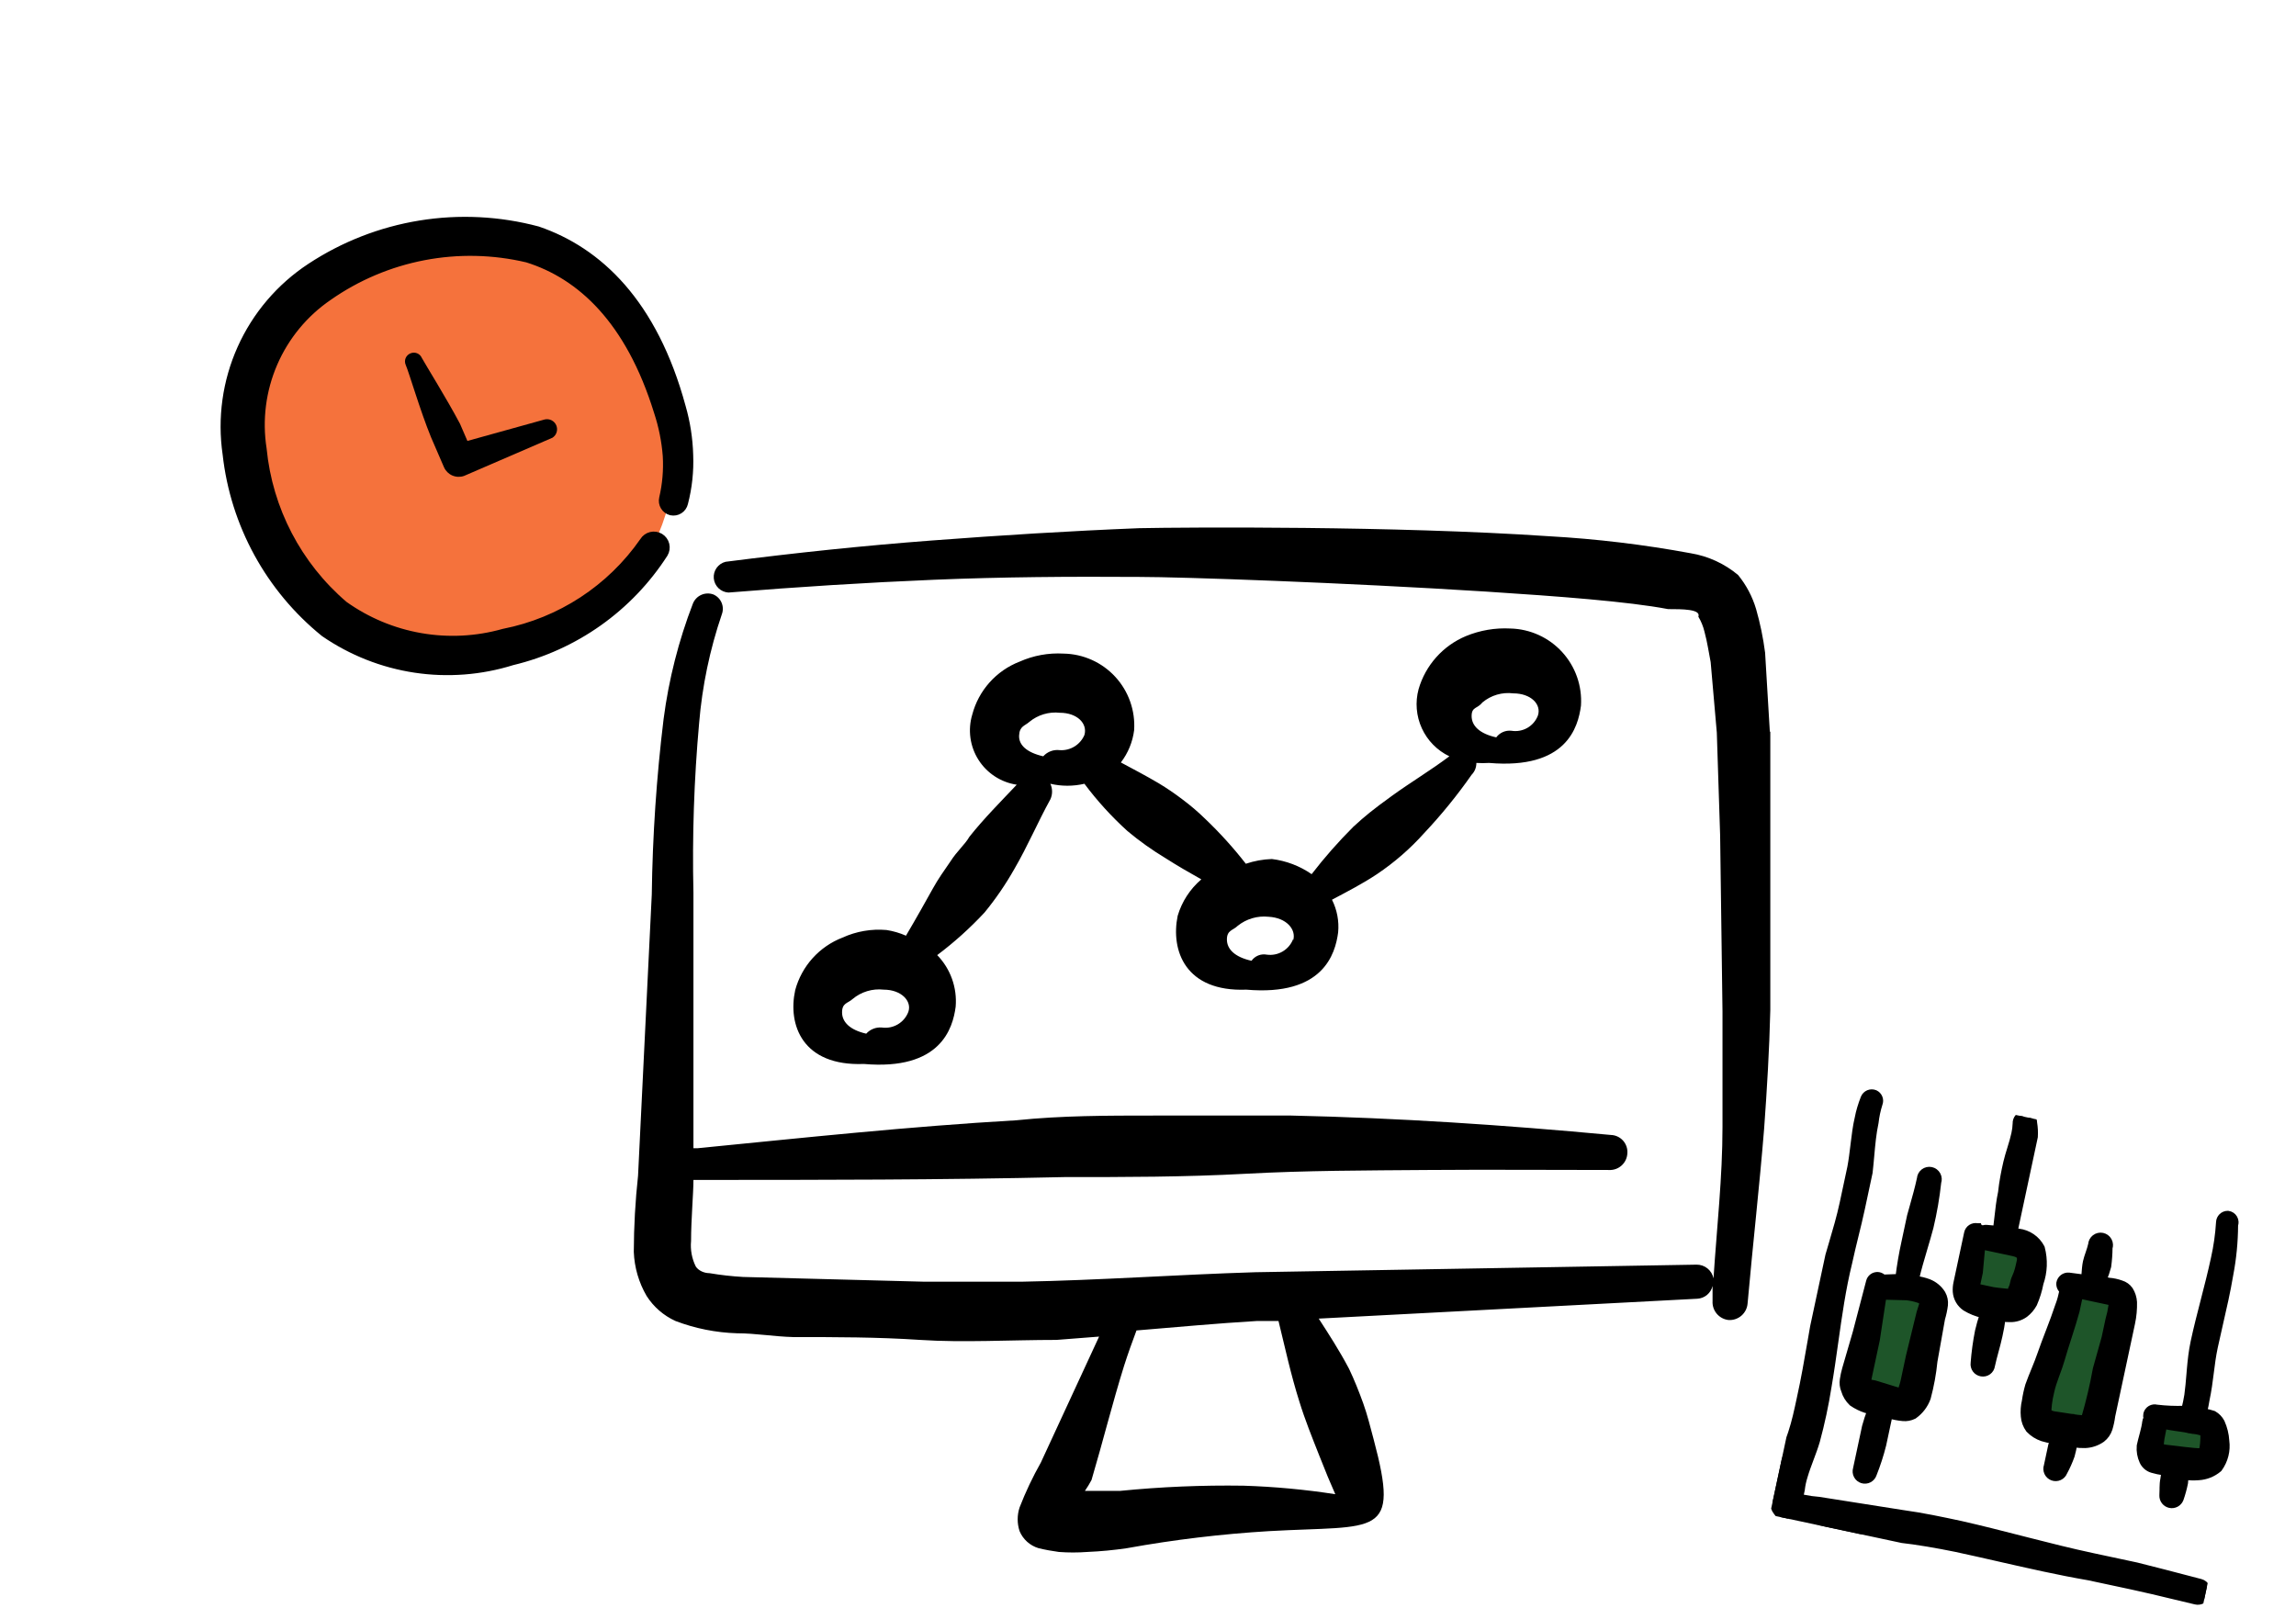
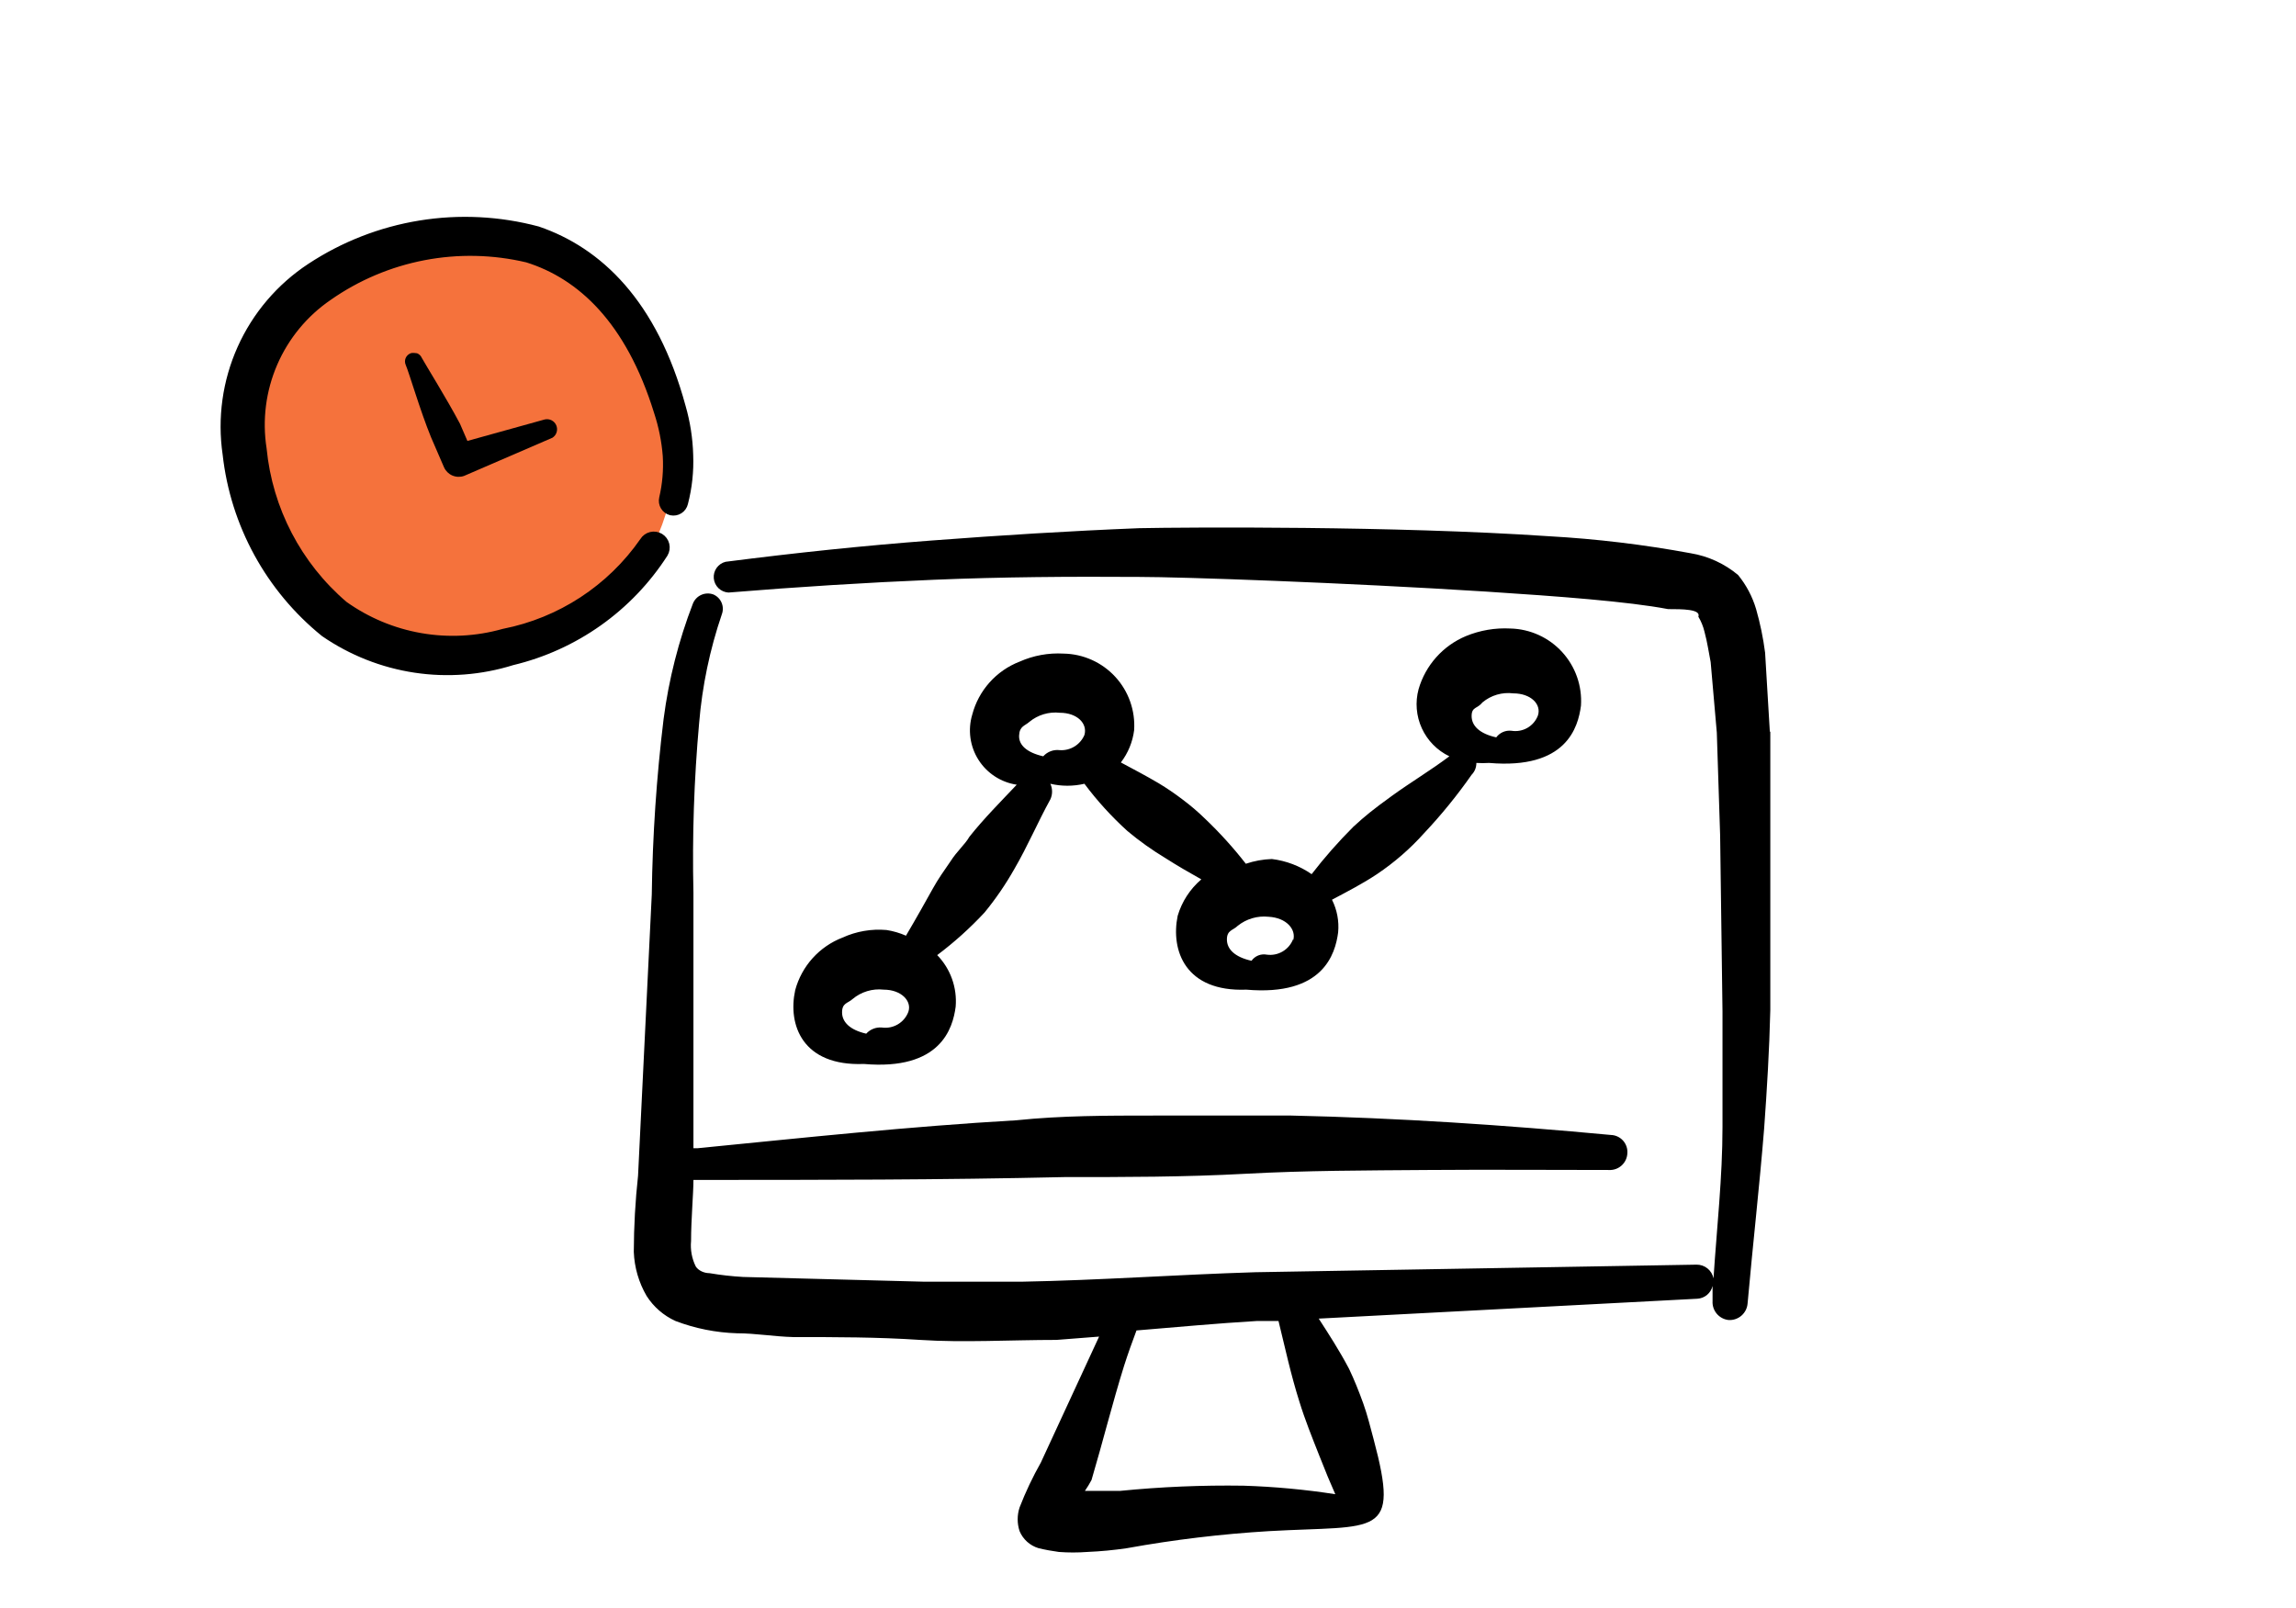
<svg xmlns="http://www.w3.org/2000/svg" width="384" height="269" viewBox="0 0 384 269" fill="none">
  <g clip-path="url(#clip0_91_61)">
    <path fill-rule="evenodd" clip-rule="evenodd" d="M296 122.383L295.208 109.163C294.89 106.701 294.387 104.266 293.704 101.879C293.089 99.799 292.066 97.861 290.696 96.179C288.43 94.28 285.696 93.022 282.779 92.538C274.931 91.086 266.998 90.134 259.029 89.688C233.3 87.946 198.625 88.183 190.55 88.342C178.754 88.817 167.354 89.529 155.875 90.4C144.396 91.271 133.075 92.459 121.358 93.963C120.75 94.112 120.216 94.474 119.853 94.984C119.489 95.493 119.321 96.117 119.379 96.74C119.436 97.364 119.716 97.946 120.166 98.38C120.617 98.815 121.208 99.073 121.833 99.109C133.471 98.159 144.792 97.446 156.192 96.971C167.592 96.496 178.913 96.417 190.55 96.496C197.596 96.496 224.829 97.446 248.579 98.95C260.771 99.742 272.329 100.613 278.979 101.879C281.354 101.879 284.521 101.879 284.046 103.146C284.517 103.933 284.864 104.787 285.075 105.679C285.55 107.421 285.787 109.163 286.104 110.746L287.133 122.542L287.688 139.721L288.083 169.171V188.488C288.083 196.958 287.133 205.35 286.579 213.821C286.449 213.165 286.092 212.575 285.571 212.155C285.05 211.735 284.398 211.512 283.729 211.525L209.946 212.792C196.962 213.188 183.9 214.138 170.917 214.375H154.529L124.287 213.583C122.404 213.477 120.527 213.265 118.667 212.95C117.796 212.95 116.846 212.554 116.371 211.842C115.713 210.519 115.439 209.038 115.579 207.567C115.579 203.925 115.975 199.65 115.975 197.354H116.925C137.112 197.354 157.458 197.354 177.962 196.879C188.017 196.879 198.15 196.879 208.283 196.325C218.417 195.771 228.55 195.771 238.683 195.692C248.817 195.613 258.95 195.692 269.083 195.692C269.468 195.713 269.853 195.658 270.217 195.531C270.581 195.403 270.915 195.205 271.202 194.947C271.489 194.69 271.722 194.378 271.888 194.031C272.055 193.683 272.151 193.306 272.171 192.921C272.203 192.534 272.156 192.144 272.033 191.776C271.909 191.407 271.711 191.068 271.452 190.779C271.192 190.49 270.877 190.257 270.524 190.094C270.171 189.932 269.788 189.843 269.4 189.833C251.667 188.171 233.854 186.983 215.963 186.588H192.925C185.246 186.588 177.567 186.588 169.967 187.379C152.075 188.408 134.342 190.308 116.687 192.05H115.975V149.3C115.76 139.843 116.077 130.38 116.925 120.958C117.439 114.756 118.715 108.64 120.725 102.75C120.962 102.119 120.947 101.421 120.681 100.801C120.416 100.181 119.921 99.688 119.3 99.425C118.648 99.189 117.93 99.214 117.296 99.494C116.662 99.774 116.16 100.288 115.896 100.929C113.498 107.15 111.85 113.635 110.987 120.246C109.798 129.993 109.137 139.798 109.008 149.617L106.713 196.642C106.251 200.875 106.014 205.129 106 209.388C106.099 211.98 106.833 214.508 108.138 216.75C109.307 218.587 110.985 220.045 112.967 220.946C116.259 222.2 119.737 222.895 123.258 223.004C126.346 223.004 129.512 223.558 132.679 223.638C139.725 223.638 146.771 223.638 153.896 224.113C161.021 224.588 169.096 224.113 176.696 224.113L183.821 223.558L174.083 244.617C172.716 247.034 171.525 249.548 170.521 252.138C170.098 253.423 170.098 254.81 170.521 256.096C170.805 256.775 171.237 257.383 171.785 257.876C172.332 258.369 172.982 258.734 173.688 258.946C174.81 259.216 175.947 259.427 177.092 259.579C178.673 259.698 180.261 259.698 181.842 259.579C184.068 259.485 186.288 259.274 188.492 258.946C196.345 257.527 204.276 256.576 212.242 256.096C230.371 255.067 234.171 257.363 229.737 240.738C229.183 238.679 228.708 236.7 227.996 234.721C227.283 232.742 226.492 230.763 225.621 228.942C224.037 225.933 222.296 223.242 220.554 220.55L283.887 217.225C284.484 217.189 285.053 216.962 285.509 216.577C285.966 216.192 286.285 215.669 286.421 215.088V217.621C286.376 218.394 286.631 219.154 287.132 219.744C287.633 220.334 288.343 220.707 289.112 220.788C289.898 220.831 290.669 220.566 291.261 220.048C291.853 219.53 292.218 218.801 292.279 218.017C293.15 208.2 294.258 198.542 295.05 188.725C295.525 182.154 295.921 175.583 296.079 168.933V122.383H296ZM217.308 234.404C218.258 237.492 219.446 240.421 220.633 243.429C221.821 246.438 222.375 247.783 223.325 249.921C218.239 249.132 213.11 248.657 207.967 248.496C201.068 248.392 194.169 248.683 187.304 249.367H181.446C181.85 248.782 182.22 248.174 182.554 247.546C184.454 241.133 186.037 234.721 188.017 228.388C188.65 226.408 189.362 224.429 190.075 222.529C196.804 221.975 203.533 221.342 210.262 220.946H213.825C214.933 225.458 215.883 229.892 217.308 234.404Z" fill="black" />
    <path fill-rule="evenodd" clip-rule="evenodd" d="M158.962 144.075C157.933 145.579 156.904 147.004 156.033 148.587C155.163 150.171 153.025 153.971 151.521 156.504C150.485 156.047 149.394 155.728 148.275 155.554C145.753 155.333 143.216 155.769 140.912 156.821C138.995 157.56 137.278 158.74 135.903 160.267C134.527 161.794 133.531 163.624 132.996 165.608C131.729 171.387 134.183 178.354 144.475 177.958C157.3 179.067 159.358 172.021 159.833 168.379C159.964 166.804 159.756 165.219 159.223 163.73C158.691 162.242 157.846 160.885 156.746 159.75C159.591 157.614 162.24 155.23 164.662 152.625C166.531 150.345 168.199 147.908 169.65 145.342C171.867 141.542 173.608 137.425 175.667 133.704C175.858 133.295 175.957 132.849 175.957 132.398C175.957 131.947 175.858 131.501 175.667 131.092C177.541 131.53 179.492 131.53 181.367 131.092C183.507 133.957 185.92 136.608 188.571 139.008C190.564 140.672 192.681 142.18 194.904 143.521C196.883 144.787 198.942 145.975 200.921 147.083C199.038 148.688 197.662 150.806 196.962 153.179C195.775 158.958 198.229 165.925 208.442 165.529C221.267 166.637 223.325 159.592 223.8 155.95C223.977 154.069 223.62 152.175 222.771 150.487C225.304 149.142 227.917 147.796 230.292 146.212C233.207 144.256 235.867 141.942 238.208 139.325C241.078 136.274 243.724 133.019 246.125 129.587C246.381 129.326 246.583 129.017 246.719 128.677C246.855 128.337 246.922 127.974 246.917 127.608C247.628 127.652 248.342 127.652 249.054 127.608C261.958 128.717 263.938 121.671 264.413 118.029C264.52 116.4 264.296 114.765 263.756 113.224C263.215 111.683 262.368 110.267 261.266 109.062C260.164 107.856 258.83 106.886 257.344 106.21C255.857 105.533 254.249 105.164 252.617 105.125C250.073 104.988 247.53 105.42 245.175 106.392C243.277 107.185 241.581 108.393 240.211 109.927C238.841 111.461 237.832 113.283 237.258 115.258C236.666 117.438 236.857 119.757 237.797 121.81C238.737 123.864 240.367 125.524 242.404 126.5C239.237 128.875 235.912 130.854 232.746 133.15C229.579 135.446 228.312 136.475 226.333 138.296C223.843 140.782 221.516 143.426 219.367 146.212C217.389 144.84 215.106 143.97 212.717 143.679C211.234 143.729 209.767 143.996 208.362 144.471C206.282 141.799 204.006 139.286 201.554 136.95C200.361 135.784 199.092 134.7 197.754 133.704C196.485 132.735 195.164 131.836 193.796 131.012C191.658 129.746 189.521 128.637 187.462 127.529C188.665 125.962 189.429 124.105 189.679 122.146C189.787 120.52 189.563 118.889 189.021 117.353C188.48 115.816 187.632 114.405 186.529 113.206C185.426 112.007 184.091 111.044 182.605 110.376C181.119 109.709 179.512 109.349 177.883 109.321C175.357 109.175 172.832 109.636 170.521 110.667C168.594 111.413 166.872 112.606 165.496 114.147C164.119 115.689 163.128 117.535 162.604 119.533C162.227 120.794 162.125 122.122 162.305 123.426C162.485 124.73 162.944 125.98 163.65 127.091C164.355 128.202 165.292 129.148 166.395 129.866C167.499 130.584 168.744 131.056 170.046 131.25C167.354 134.1 164.583 136.871 162.129 139.958C161.417 141.225 160.071 142.333 158.962 144.075ZM147.483 171.862C146.998 171.822 146.51 171.893 146.057 172.072C145.604 172.25 145.198 172.531 144.871 172.892C142.1 172.258 140.833 170.912 140.833 169.329C140.833 167.746 141.783 167.825 142.575 167.112C143.292 166.506 144.125 166.053 145.024 165.781C145.922 165.509 146.867 165.423 147.8 165.529C150.729 165.529 152.55 167.429 151.917 169.25C151.584 170.124 150.964 170.859 150.158 171.334C149.353 171.809 148.409 171.995 147.483 171.862ZM247.946 117.475C248.655 116.885 249.477 116.447 250.362 116.188C251.248 115.93 252.177 115.856 253.092 115.971C256.021 115.971 257.842 117.792 257.208 119.692C256.874 120.56 256.251 121.287 255.443 121.748C254.635 122.21 253.693 122.378 252.775 122.225C252.293 122.172 251.805 122.246 251.36 122.441C250.916 122.635 250.53 122.943 250.242 123.333C247.392 122.7 246.125 121.354 246.125 119.771C246.125 118.187 247.075 118.583 247.946 117.475ZM216.279 157.058C215.947 157.933 215.327 158.668 214.521 159.143C213.715 159.617 212.772 159.804 211.846 159.671C211.369 159.582 210.877 159.632 210.428 159.814C209.979 159.997 209.592 160.304 209.312 160.7C206.462 160.067 205.196 158.721 205.196 157.137C205.196 155.554 206.225 155.633 207.017 154.842C208.467 153.682 210.316 153.141 212.162 153.337C215.171 153.496 216.833 155.475 216.279 157.296V157.058ZM172.183 120.721C172.885 120.145 173.695 119.715 174.565 119.457C175.435 119.199 176.348 119.117 177.25 119.217C180.179 119.217 181.921 121.037 181.367 122.937C181.025 123.733 180.447 124.403 179.71 124.857C178.973 125.31 178.114 125.525 177.25 125.471C176.739 125.404 176.22 125.463 175.737 125.642C175.254 125.822 174.822 126.116 174.479 126.5C171.708 125.867 170.363 124.6 170.442 123.017C170.521 121.433 171.392 121.433 172.183 120.721Z" fill="black" />
  </g>
  <circle cx="76" cy="75" r="37" fill="#F5723C" />
  <path d="M54.142 105.98L54.158 105.992L54.174 106.003C58.727 109.136 63.934 111.193 69.399 112.017C74.859 112.84 80.434 112.411 85.704 110.764C96.212 108.253 105.343 101.779 111.189 92.694L111.193 92.688L111.197 92.681C111.492 92.192 111.581 91.605 111.444 91.05C111.306 90.495 110.954 90.018 110.464 89.722C109.975 89.427 109.388 89.338 108.833 89.476C108.284 89.612 107.81 89.959 107.514 90.44C102.021 98.349 93.667 103.811 84.218 105.669L84.198 105.673L84.179 105.678C79.69 106.945 74.974 107.187 70.378 106.387C65.79 105.588 61.439 103.771 57.646 101.069C49.935 94.483 45.077 85.163 44.093 75.069L44.092 75.054L44.09 75.04C43.338 70.223 43.965 65.293 45.898 60.818C47.832 56.343 50.992 52.507 55.015 49.753L55.015 49.753L55.019 49.75C59.783 46.414 65.199 44.123 70.912 43.029C76.618 41.937 82.491 42.063 88.145 43.4C97.035 46.18 105.143 53.644 109.867 68.907L109.867 68.907L109.87 68.916C110.657 71.299 111.153 73.767 111.346 76.269C111.484 78.631 111.281 81.001 110.742 83.306L110.742 83.306C110.623 83.814 110.709 84.348 110.98 84.793C111.251 85.239 111.686 85.561 112.191 85.689L112.201 85.691L112.21 85.693C112.722 85.802 113.257 85.705 113.698 85.423C114.137 85.142 114.448 84.701 114.565 84.193C115.251 81.549 115.544 78.818 115.434 76.089C115.358 73.355 114.936 70.642 114.179 68.015C109.442 50.576 100.186 41.859 89.981 38.371L89.965 38.366L89.948 38.361C83.518 36.647 76.798 36.312 70.229 37.379C63.661 38.446 57.392 40.891 51.836 44.553C46.737 47.907 42.701 52.647 40.203 58.215C37.706 63.781 36.849 69.944 37.732 75.98C39.042 87.749 44.938 98.528 54.142 105.98Z" fill="black" stroke="black" />
-   <path fill-rule="evenodd" clip-rule="evenodd" d="M78.173 73.751L76.932 70.88C74.671 66.617 71.269 61.169 70.544 59.857C70.469 59.683 70.361 59.525 70.225 59.393C70.088 59.261 69.928 59.157 69.752 59.087C69.575 59.018 69.387 58.983 69.198 58.986C69.008 58.989 68.821 59.029 68.647 59.104C68.467 59.175 68.303 59.281 68.164 59.417C68.026 59.553 67.917 59.715 67.842 59.894C67.768 60.072 67.73 60.264 67.732 60.458C67.733 60.652 67.773 60.843 67.85 61.021C68.442 62.39 70.248 68.632 72.087 73.131L74.263 78.166C74.54 78.781 75.037 79.269 75.656 79.535C76.276 79.801 76.973 79.825 77.609 79.603C77.609 79.603 80.171 78.496 83.571 77.026L92.404 73.21C92.737 72.993 92.983 72.665 93.098 72.285C93.212 71.904 93.189 71.496 93.031 71.131C92.874 70.766 92.592 70.469 92.236 70.291C91.881 70.114 91.474 70.069 91.088 70.162L78.173 73.751Z" fill="black" />
+   <path fill-rule="evenodd" clip-rule="evenodd" d="M78.173 73.751L76.932 70.88C74.671 66.617 71.269 61.169 70.544 59.857C70.469 59.683 70.361 59.525 70.225 59.393C70.088 59.261 69.928 59.157 69.752 59.087C69.008 58.989 68.821 59.029 68.647 59.104C68.467 59.175 68.303 59.281 68.164 59.417C68.026 59.553 67.917 59.715 67.842 59.894C67.768 60.072 67.73 60.264 67.732 60.458C67.733 60.652 67.773 60.843 67.85 61.021C68.442 62.39 70.248 68.632 72.087 73.131L74.263 78.166C74.54 78.781 75.037 79.269 75.656 79.535C76.276 79.801 76.973 79.825 77.609 79.603C77.609 79.603 80.171 78.496 83.571 77.026L92.404 73.21C92.737 72.993 92.983 72.665 93.098 72.285C93.212 71.904 93.189 71.496 93.031 71.131C92.874 70.766 92.592 70.469 92.236 70.291C91.881 70.114 91.474 70.069 91.088 70.162L78.173 73.751Z" fill="black" />
  <g clip-path="url(#clip1_91_61)">
-     <path d="M310.5 231.5L314 215.5L323 217L318.5 234.5L310.5 231.5Z" fill="#1E5529" />
    <rect x="331" y="208" width="7" height="9" fill="#1E5529" />
    <rect x="347.721" y="215" width="8" height="23" transform="rotate(14.402 347.721 215)" fill="#1E5529" />
    <rect x="361" y="238" width="9" height="5" fill="#1E5529" />
    <path d="M368.067 264.601L368.063 264.6C367.46 264.443 366.844 264.282 366.218 264.118C363.375 263.375 360.326 262.577 357.33 261.833L357.322 261.831L357.314 261.829L350.047 260.276C346.349 259.486 342.686 258.561 339.019 257.624C338.682 257.538 338.344 257.451 338.007 257.365C334.68 256.513 331.348 255.66 327.996 254.901L327.99 254.899L327.981 254.898C324.763 254.21 321.553 253.524 318.258 253.073C318.257 253.072 318.255 253.072 318.253 253.072L304.232 250.863L304.211 250.859L304.191 250.858C303.349 250.796 302.512 250.679 301.686 250.507C301.685 250.507 301.685 250.507 301.685 250.507L301.091 250.38L301.341 249.21L301.346 249.187L301.349 249.163C301.435 248.406 301.595 247.66 301.825 246.935L301.825 246.935L301.828 246.924C302.113 245.951 302.473 244.991 302.84 244.014L302.851 243.984C303.212 243.022 303.579 242.045 303.871 241.056L303.871 241.056L303.873 241.046C304.687 238.051 305.336 235.015 305.818 231.95C306.252 229.439 306.604 226.934 306.954 224.44C307.581 219.984 308.202 215.562 309.277 211.195L309.279 211.187L309.28 211.18C309.601 209.681 309.967 208.19 310.334 206.691L310.335 206.687C310.702 205.192 311.071 203.688 311.395 202.173L312.684 196.142L312.689 196.119L312.692 196.095C312.799 195.159 312.881 194.242 312.962 193.34C313.133 191.428 313.298 189.583 313.683 187.78L313.688 187.756L313.691 187.732C313.81 186.686 314.03 185.654 314.347 184.65C314.483 184.314 314.486 183.939 314.354 183.601C314.219 183.254 313.955 182.974 313.617 182.82L313.608 182.816L313.599 182.813C313.242 182.666 312.841 182.668 312.485 182.817C312.129 182.966 311.847 183.25 311.7 183.607L311.7 183.607L311.698 183.613C311.246 184.754 310.897 185.933 310.654 187.135C310.362 188.501 310.183 189.901 310.018 191.263C310.003 191.386 309.989 191.508 309.974 191.63C309.824 192.869 309.68 194.069 309.465 195.208L308.177 201.233C307.686 203.531 307.019 205.788 306.346 208.065C306.143 208.752 305.939 209.442 305.739 210.135L305.739 210.135L305.738 210.141C304.661 214.067 303.909 218.065 303.21 222.056C303.085 222.769 302.962 223.482 302.839 224.195C302.271 227.474 301.707 230.738 300.991 233.966L300.99 233.969C300.571 235.934 300.17 237.806 299.556 239.661C299.306 240.419 299.02 241.194 298.728 241.988C298.66 242.172 298.593 242.356 298.525 242.542C298.165 243.525 297.806 244.532 297.51 245.541C297.192 246.54 296.972 247.566 296.851 248.607C296.672 249.258 296.531 249.92 296.43 250.588L296.426 250.617L296.425 250.646C296.404 251.305 296.55 251.959 296.851 252.546L296.858 252.56L296.866 252.573C297.413 253.495 298.26 254.199 299.265 254.569L299.265 254.57L299.274 254.573C300.644 255.046 302.067 255.351 303.51 255.48L317.627 257.521L317.635 257.522L317.643 257.523C320.701 257.864 323.967 258.436 327.07 259.068C329.528 259.593 331.982 260.152 334.44 260.713C339.368 261.836 344.313 262.963 349.33 263.826L356.466 265.351C358.878 265.866 361.281 266.447 363.59 267.004C364.826 267.303 366.035 267.595 367.204 267.867C367.603 267.964 368.024 267.902 368.378 267.694C368.718 267.494 368.97 267.174 369.086 266.799C369.179 266.601 369.23 266.387 369.236 266.169C369.242 265.934 369.196 265.7 369.1 265.485C369.005 265.27 368.862 265.079 368.684 264.926C368.505 264.773 368.294 264.662 368.067 264.601Z" fill="black" stroke="black" />
    <path d="M309.696 234.659L309.724 234.685L309.756 234.707C310.453 235.189 311.218 235.566 312.024 235.827L312.049 235.835L312.074 235.841L312.766 235.989C312.446 236.839 312.165 237.703 311.924 238.579L311.92 238.593L311.917 238.607L311.305 241.471L310.407 245.673C310.352 245.861 310.334 246.057 310.352 246.252C310.371 246.455 310.43 246.653 310.526 246.833C310.621 247.013 310.751 247.173 310.908 247.303C311.065 247.433 311.246 247.53 311.441 247.59C311.636 247.65 311.841 247.671 312.044 247.652C312.247 247.633 312.444 247.574 312.624 247.479C312.804 247.383 312.964 247.253 313.094 247.096C313.219 246.945 313.314 246.771 313.375 246.585C314.014 244.984 314.545 243.343 314.964 241.672L314.967 241.664L314.968 241.655L316.014 236.766C316.742 236.977 317.489 237.119 318.245 237.188C318.882 237.253 319.525 237.133 320.096 236.842L320.129 236.825L320.159 236.804C321.188 236.071 321.97 235.042 322.401 233.855L322.408 233.835L322.414 233.814C322.955 231.805 323.33 229.755 323.535 227.684L324.806 220.564C325.027 219.827 325.187 219.073 325.285 218.31L325.285 218.31L325.286 218.3C325.36 217.624 325.218 216.942 324.883 216.351L324.878 216.341L324.872 216.332C324.329 215.464 323.519 214.796 322.564 214.428L322.564 214.428L322.556 214.425C321.878 214.177 321.176 214.005 320.461 213.912C320.844 212.243 321.341 210.564 321.845 208.864C322.195 207.681 322.549 206.488 322.869 205.281L322.869 205.281L322.872 205.268C323.461 202.793 323.893 200.284 324.166 197.755C324.233 197.562 324.262 197.358 324.25 197.153C324.238 196.924 324.175 196.7 324.067 196.497C323.959 196.294 323.807 196.117 323.624 195.979C323.44 195.841 323.229 195.744 323.004 195.696C322.779 195.648 322.546 195.65 322.322 195.701C322.098 195.752 321.888 195.851 321.706 195.992C321.524 196.133 321.376 196.312 321.27 196.516C321.172 196.707 321.114 196.915 321.098 197.129C320.759 198.708 320.326 200.245 319.889 201.796C319.743 202.315 319.596 202.836 319.452 203.361L319.448 203.375L319.445 203.389L318.517 207.729C318.089 209.666 317.753 211.622 317.511 213.591L315.108 213.68L314.961 213.648C314.817 213.512 314.646 213.406 314.458 213.339C314.209 213.25 313.939 213.232 313.68 213.288C313.421 213.343 313.182 213.47 312.991 213.654C312.801 213.837 312.665 214.07 312.599 214.326C312.599 214.327 312.599 214.327 312.599 214.328L310.366 222.858L308.588 228.966L308.588 228.966L308.587 228.97C308.421 229.554 308.294 230.148 308.206 230.749C308.108 231.368 308.183 232.002 308.425 232.579C308.657 233.373 309.095 234.09 309.696 234.659ZM317.973 232.346C317.93 232.474 317.888 232.594 317.851 232.702L313.575 231.389L313.539 231.378L313.503 231.372C313.134 231.317 312.768 231.241 312.408 231.146C312.473 230.861 312.529 230.573 312.575 230.284L313.893 224.115L313.897 224.101L313.899 224.086L314.994 216.88L318.859 216.981C319.524 217.053 320.181 217.194 320.817 217.402L320.825 217.404L320.833 217.406C321.119 217.49 321.372 217.658 321.559 217.885L321.033 219.572L321.028 219.587L321.024 219.603L319.267 226.794L319.265 226.801L319.263 226.808L318.348 231.09C318.284 231.389 318.125 231.895 317.973 232.346Z" fill="black" stroke="black" />
-     <path d="M330.719 205.098C330.342 205.018 329.949 205.091 329.625 205.3C329.301 205.51 329.074 205.84 328.993 206.218L327.704 212.248L327.215 214.538C327.103 215.041 327.063 215.557 327.095 216.071L327.095 216.071L327.096 216.079C327.138 216.613 327.299 217.131 327.568 217.594C327.837 218.057 328.206 218.455 328.649 218.756L328.659 218.764L328.67 218.77C329.568 219.318 330.549 219.712 331.573 219.938C331.279 220.818 331.027 221.712 330.817 222.616L330.815 222.623L330.813 222.631C330.462 224.396 330.218 226.18 330.083 227.974C330.056 228.168 330.066 228.366 330.113 228.557C330.161 228.755 330.248 228.942 330.369 229.106C330.489 229.27 330.641 229.409 330.816 229.514C330.988 229.618 331.178 229.688 331.377 229.719C331.578 229.755 331.785 229.751 331.984 229.705C332.187 229.659 332.378 229.571 332.545 229.449C332.712 229.326 332.853 229.17 332.957 228.99C333.058 228.818 333.123 228.628 333.15 228.431C333.326 227.61 333.546 226.797 333.771 225.964L333.772 225.96C333.998 225.123 334.229 224.268 334.416 223.394L334.42 223.373C334.613 222.474 334.813 221.537 334.885 220.562C335.301 220.612 335.719 220.637 336.137 220.638C337.052 220.666 337.951 220.393 338.695 219.86L338.701 219.856L338.708 219.851C339.318 219.385 339.823 218.795 340.189 218.119L340.199 218.101L340.207 218.082C340.686 216.987 341.041 215.842 341.263 214.668C341.926 212.764 342.007 210.705 341.494 208.754L341.48 208.7L341.455 208.65C341.079 207.927 340.531 207.308 339.859 206.847C339.194 206.39 338.429 206.102 337.628 206.007L336.964 205.865L338.213 200.022L339.27 195.077L340.314 190.193L340.322 190.156L340.324 190.119C340.372 189.35 340.332 188.578 340.204 187.817C340.205 187.622 340.168 187.429 340.094 187.247C340.014 187.048 339.893 186.868 339.738 186.72C339.583 186.571 339.398 186.457 339.196 186.385C338.996 186.314 338.784 186.285 338.572 186.301C338.37 186.312 338.172 186.363 337.99 186.45C337.805 186.538 337.639 186.663 337.503 186.815C337.366 186.968 337.261 187.146 337.194 187.34C337.13 187.525 337.101 187.721 337.11 187.917C337.091 188.478 337.02 189.037 336.899 189.585L336.899 189.585L336.898 189.589C336.73 190.379 336.492 191.166 336.246 191.966C336.229 192.024 336.211 192.081 336.193 192.139C335.966 192.876 335.735 193.626 335.561 194.369C335.195 195.934 334.849 197.701 334.671 199.419C334.373 200.822 334.209 202.291 334.048 203.728C333.98 204.331 333.913 204.928 333.837 205.513L332.306 205.377C332.037 205.349 331.766 205.394 331.52 205.505C331.503 205.513 331.487 205.521 331.47 205.529C331.458 205.516 331.446 205.503 331.433 205.49C331.24 205.291 330.991 205.155 330.719 205.098ZM330.719 205.098C330.72 205.098 330.72 205.098 330.721 205.098L330.616 205.587L330.718 205.098C330.719 205.098 330.719 205.098 330.719 205.098ZM335.138 215.997C334.468 215.929 333.724 215.845 333.346 215.781L330.683 215.211C330.676 215.082 330.681 214.953 330.698 214.825L331.12 212.852L331.126 212.823L331.129 212.793L331.519 208.531C331.681 208.584 331.851 208.609 332.022 208.606L336.724 209.611C337.456 209.768 337.721 210.031 337.808 210.233C337.854 210.507 337.84 210.789 337.765 211.057L337.761 211.072L337.758 211.087C337.582 211.908 337.399 212.757 337.023 213.556C336.796 214.038 336.717 214.408 336.653 214.708L336.652 214.713C336.589 215.006 336.545 215.201 336.411 215.436L336.373 215.502L336.357 215.576C336.315 215.763 336.235 215.939 336.123 216.093C336.087 216.09 336.049 216.086 336.008 216.082C335.782 216.061 335.472 216.031 335.138 215.997Z" fill="black" stroke="black" />
    <path d="M339.288 239.1L339.308 239.127L339.331 239.151C339.949 239.794 340.713 240.278 341.559 240.563L341.567 240.566L341.576 240.569C342.172 240.746 342.779 240.888 343.391 240.994C343.387 241.002 343.384 241.01 343.38 241.018C343.363 241.052 343.346 241.087 343.328 241.124C343.246 241.292 343.148 241.492 343.075 241.699L343.063 241.73L343.056 241.763L342.329 245.168C342.266 245.348 342.238 245.539 342.245 245.731C342.252 245.935 342.3 246.137 342.385 246.323C342.47 246.509 342.591 246.677 342.741 246.816C342.891 246.956 343.067 247.064 343.259 247.136C343.451 247.207 343.655 247.24 343.86 247.233C344.065 247.226 344.266 247.178 344.452 247.093C344.638 247.008 344.806 246.887 344.946 246.737C345.076 246.596 345.18 246.433 345.251 246.255C345.732 245.373 346.142 244.453 346.477 243.506L346.483 243.489L346.487 243.472C346.658 242.852 346.8 242.225 346.913 241.593C347.508 241.678 348.109 241.715 348.71 241.703L348.71 241.703L348.718 241.703C349.741 241.667 350.732 241.334 351.57 240.745L351.579 240.739L351.589 240.731C352.155 240.292 352.577 239.693 352.799 239.011L352.799 239.011L352.802 239.003C353.016 238.303 353.17 237.586 353.262 236.859L355.9 224.518L356.589 221.292L356.59 221.29C356.831 220.145 356.938 218.975 356.911 217.805L356.91 217.796L356.91 217.786C356.865 217.054 356.638 216.345 356.248 215.723L356.24 215.711L356.232 215.699C355.876 215.199 355.364 214.833 354.777 214.657C354.118 214.417 353.43 214.269 352.731 214.217L351.853 214.029C352.144 213.321 352.388 212.593 352.584 211.852L352.592 211.822L352.596 211.791C352.732 210.779 352.806 209.759 352.816 208.738C352.876 208.553 352.902 208.357 352.891 208.162C352.878 207.932 352.816 207.708 352.708 207.506C352.599 207.303 352.448 207.126 352.264 206.988C352.081 206.849 351.869 206.753 351.644 206.705C351.42 206.657 351.187 206.658 350.963 206.71C350.739 206.761 350.529 206.86 350.347 207.001C350.165 207.142 350.016 207.321 349.911 207.525C349.813 207.715 349.754 207.923 349.739 208.137C349.633 208.619 349.474 209.095 349.308 209.582C349.3 209.604 349.292 209.627 349.285 209.65C349.126 210.116 348.961 210.599 348.861 211.064C348.723 211.711 348.67 212.475 348.617 213.221C348.606 213.378 348.595 213.535 348.584 213.69L346.036 213.355L346.025 213.354L346.014 213.353C345.643 213.321 345.273 213.429 344.979 213.657C344.684 213.884 344.485 214.213 344.421 214.58L344.418 214.598L344.416 214.616C344.386 214.926 344.455 215.237 344.614 215.504C344.698 215.646 344.806 215.772 344.931 215.877C344.75 216.717 344.558 217.524 344.202 218.436L344.198 218.448L344.193 218.461C343.75 219.803 343.247 221.135 342.738 222.465C342.686 222.6 342.635 222.734 342.583 222.869C342.126 224.06 341.67 225.252 341.26 226.434L341.26 226.434L341.259 226.437C340.966 227.303 340.62 228.161 340.263 229.035C340.241 229.09 340.218 229.146 340.195 229.201C339.862 230.018 339.522 230.852 339.221 231.701L339.216 231.715L339.212 231.729C338.964 232.585 338.777 233.457 338.652 234.338C338.455 235.175 338.395 236.039 338.475 236.896C338.534 237.692 338.816 238.456 339.288 239.1ZM343.069 232.766L343.072 232.757L343.073 232.749C343.259 231.881 343.556 231.022 343.879 230.138C343.928 230.003 343.978 229.867 344.028 229.731C344.303 228.985 344.585 228.219 344.805 227.446C345.151 226.228 345.547 224.994 345.949 223.743C345.985 223.63 346.021 223.517 346.058 223.403C346.495 222.039 346.934 220.656 347.309 219.273L347.312 219.26L347.315 219.246L347.855 216.72L352.01 217.608L353.143 217.85C353.174 218.005 353.175 218.166 353.143 218.322L353.14 218.338L353.138 218.353C353.029 219.144 352.862 219.926 352.638 220.693L352.632 220.711L352.629 220.729L351.987 223.729L350.526 228.95L350.519 228.972L350.515 228.996C350.015 231.776 349.364 234.526 348.566 237.235C347.849 237.194 347.135 237.113 346.428 236.991L346.428 236.99L346.418 236.989L343.823 236.592L343.805 236.589L343.787 236.588C343.366 236.554 342.96 236.418 342.604 236.192C342.599 236.178 342.595 236.162 342.592 236.147C342.584 236.106 342.585 236.065 342.594 236.025L342.606 235.968L342.606 235.911C342.603 235.582 342.624 235.253 342.669 234.927L342.67 234.927L342.671 234.918C342.758 234.193 342.891 233.474 343.069 232.766Z" fill="black" stroke="black" />
-     <path d="M357.872 241.777L357.866 241.807L357.863 241.837C357.785 242.732 357.941 243.631 358.317 244.447C358.47 244.783 358.693 245.082 358.972 245.324C359.252 245.566 359.58 245.745 359.934 245.849C360.554 246.032 361.188 246.168 361.829 246.255L362.015 246.295C361.925 246.659 361.857 247.029 361.81 247.402C361.713 247.866 361.691 248.334 361.682 248.778C361.68 248.906 361.679 249.031 361.678 249.154C361.675 249.475 361.672 249.782 361.649 250.095L361.648 250.103L361.648 250.111C361.632 250.483 361.749 250.849 361.977 251.143C362.206 251.438 362.531 251.642 362.895 251.72C363.26 251.798 363.64 251.745 363.969 251.569C364.298 251.394 364.554 251.108 364.692 250.761L364.696 250.751L364.7 250.741C365.007 249.863 365.253 248.965 365.436 248.053L365.441 248.03L365.443 248.005C365.476 247.681 365.49 247.355 365.485 247.03C366.219 247.12 366.961 247.138 367.7 247.081C368.946 247.012 370.136 246.54 371.09 245.735L371.136 245.695L371.172 245.646C372.146 244.304 372.566 242.638 372.344 240.994C372.28 239.918 372.021 238.862 371.579 237.878L371.573 237.863L371.566 237.849C371.268 237.284 370.816 236.815 370.263 236.497L370.22 236.473L370.174 236.457C369.677 236.289 369.167 236.163 368.65 236.081C368.811 235.425 368.945 234.762 369.05 234.094C369.376 232.567 369.565 231.086 369.748 229.642L369.752 229.607C369.935 228.165 370.113 226.762 370.415 225.35C370.694 224.044 370.996 222.727 371.3 221.402C371.915 218.723 372.538 216.01 372.996 213.274C373.528 210.517 373.802 207.716 373.815 204.909C373.875 204.736 373.902 204.552 373.893 204.369C373.881 204.147 373.818 203.93 373.709 203.737C373.599 203.544 373.446 203.379 373.261 203.255C373.076 203.132 372.865 203.053 372.644 203.026L372.613 203.022L372.583 203.022C372.203 203.022 371.839 203.17 371.567 203.435C371.297 203.698 371.14 204.054 371.127 204.43C371.003 206.461 370.717 208.479 370.272 210.464L370.272 210.464L370.271 210.469C369.774 212.794 369.176 215.115 368.575 217.448L368.574 217.453C367.974 219.78 367.371 222.119 366.869 224.466C366.541 226.005 366.38 227.51 366.25 228.984C366.222 229.309 366.195 229.631 366.168 229.952C366.073 231.096 365.979 232.221 365.822 233.355C365.698 234.119 365.541 234.878 365.352 235.629C363.801 235.689 362.247 235.625 360.706 235.438C360.535 235.394 360.357 235.383 360.181 235.405C359.991 235.429 359.808 235.491 359.642 235.587C359.477 235.683 359.332 235.811 359.217 235.964C359.102 236.118 359.019 236.292 358.974 236.478L358.971 236.488L358.969 236.497C358.919 236.74 358.928 236.99 358.992 237.227C358.879 237.407 358.807 237.612 358.782 237.826L358.782 237.826L358.782 237.831C358.724 238.376 358.576 239.004 358.398 239.687C358.357 239.847 358.314 240.009 358.27 240.174C358.13 240.701 357.985 241.249 357.872 241.777ZM361.684 239.68C361.761 239.297 361.838 238.897 361.884 238.497C362.551 238.647 363.231 238.752 363.895 238.849C364.026 238.868 364.156 238.886 364.285 238.905C365.016 239.009 365.721 239.11 366.395 239.254L366.432 239.084L366.412 239.255C367.113 239.337 367.806 239.477 368.484 239.674C368.495 239.787 368.503 239.93 368.507 240.098C368.515 240.468 368.5 240.928 368.461 241.376C368.422 241.828 368.361 242.246 368.281 242.542C368.257 242.629 368.235 242.696 368.215 242.745C367.487 242.747 366.378 242.637 365.263 242.504C364.832 242.453 364.399 242.399 363.994 242.347C363.296 242.259 362.679 242.182 362.288 242.149C361.998 242.109 361.71 242.053 361.427 241.981C361.398 241.785 361.389 241.586 361.401 241.388C361.442 240.886 361.544 240.376 361.652 239.839C361.663 239.786 361.674 239.733 361.684 239.68ZM368.165 242.844C368.165 242.844 368.167 242.84 368.172 242.835C368.167 242.842 368.165 242.844 368.165 242.844Z" fill="black" stroke="black" />
  </g>
  <defs>
    <clipPath id="clip0_91_61">
      <rect width="190" height="190" fill="white" transform="translate(106 79)" />
    </clipPath>
    <clipPath id="clip1_91_61">
-       <rect width="74" height="74" fill="white" transform="translate(311.468 181) rotate(12.065)" />
-     </clipPath>
+       </clipPath>
  </defs>
</svg>